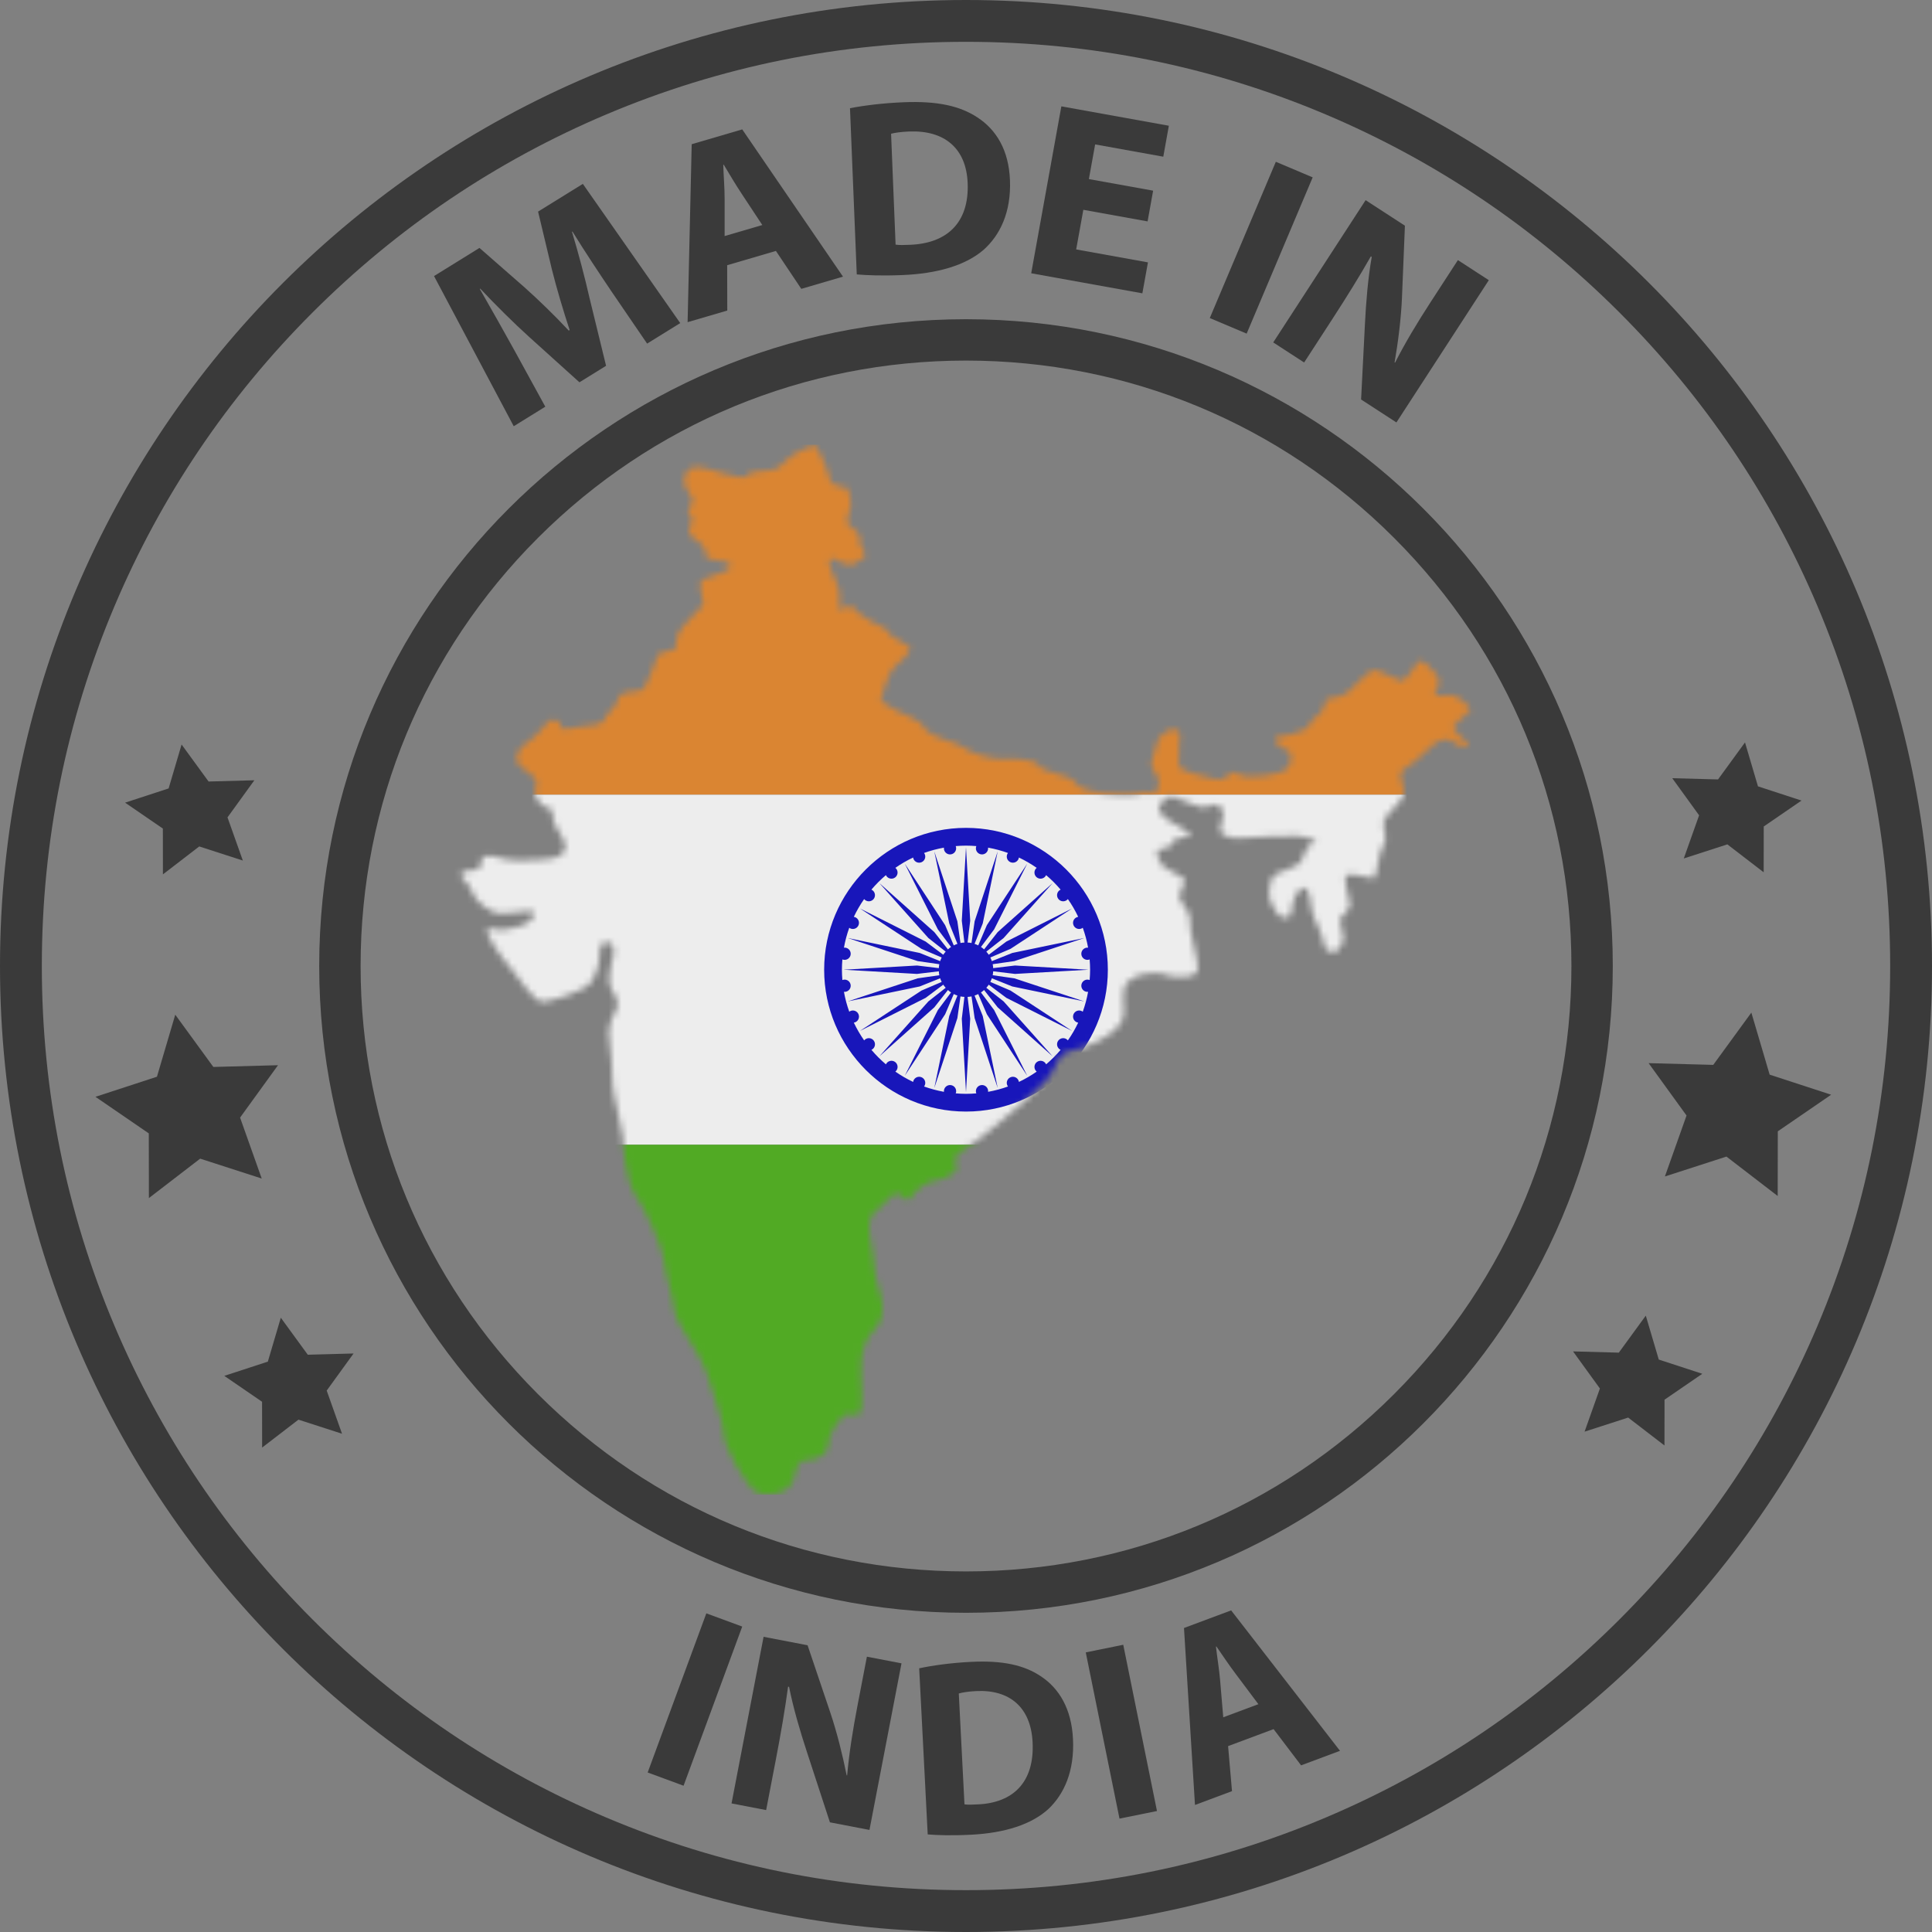
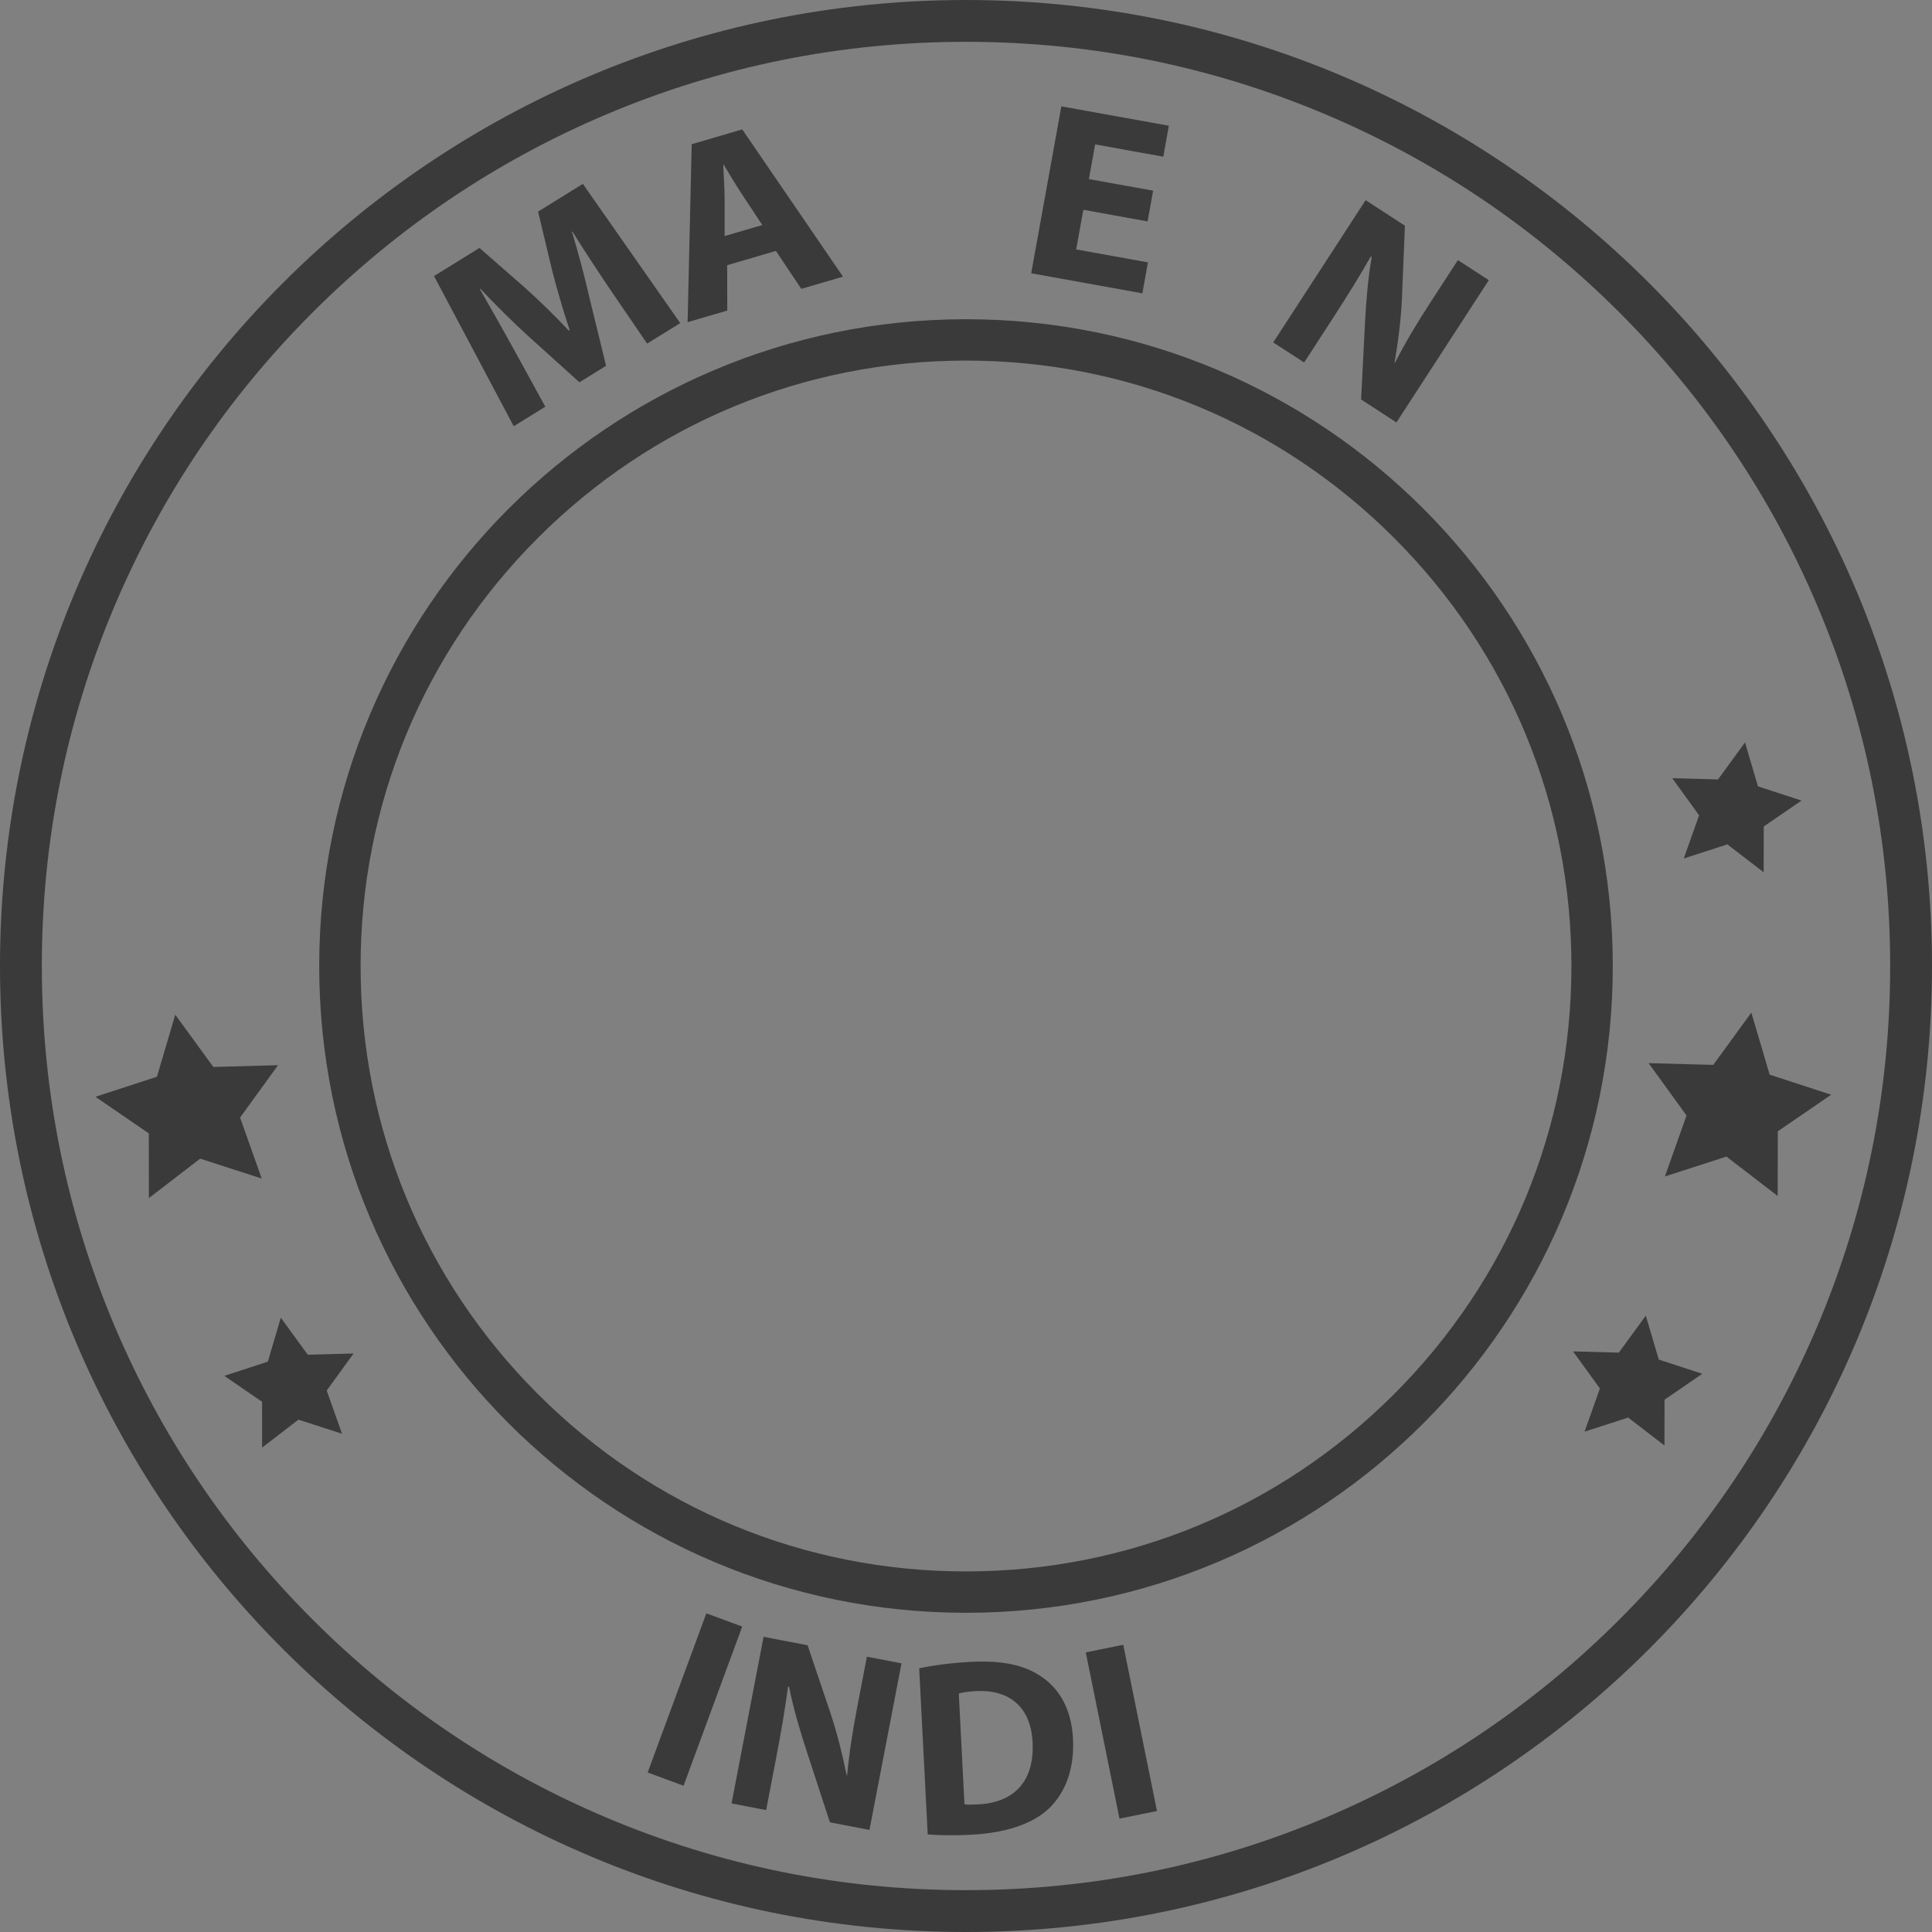
<svg xmlns="http://www.w3.org/2000/svg" width="300" height="300" viewBox="0 0 300 300" fill="none">
  <rect x="0" y="0" width="300" height="300" fill="#808080" stroke="none" />
  <g clip-path="url(#clip0_10413_1590)">
    <path d="M149.998 0C67.165 0 0 67.16 0 150.001C0 232.842 67.165 300 149.998 300C232.831 300 300 232.837 300 150.001C300 67.165 232.837 0 149.998 0ZM251.47 251.47C238.29 264.651 222.942 274.999 205.854 282.227C188.164 289.71 169.373 293.503 149.998 293.503C130.623 293.503 111.834 289.71 94.144 282.227C77.056 274.999 61.71 264.651 48.529 251.47C35.347 238.29 24.999 222.941 17.771 205.854C10.288 188.166 6.495 169.372 6.495 149.999C6.495 130.626 10.288 111.833 17.771 94.142C24.999 77.055 35.347 61.706 48.529 48.526C61.71 35.346 77.056 24.998 94.144 17.769C111.834 10.286 130.623 6.493 149.998 6.493C169.373 6.493 188.166 10.286 205.854 17.769C222.942 24.998 238.29 35.346 251.47 48.526C264.651 61.706 275.001 77.055 282.229 94.142C289.71 111.833 293.505 130.624 293.505 149.999C293.505 169.374 289.71 188.164 282.229 205.854C275.001 222.941 264.653 238.29 251.47 251.47Z" fill="#3A3A3A" />
    <path d="M274.791 166.871L271.949 157.239L266.031 165.355L255.994 165.084L261.884 173.217L258.524 182.681L268.08 179.593L276.04 185.714L276.056 175.671L284.34 169.988L274.791 166.871Z" fill="#3A3A3A" />
    <path d="M261.456 133.301L268.223 131.113L273.863 135.448L273.872 128.336L279.738 124.312L272.977 122.105L270.963 115.283L266.775 121.031L259.666 120.838L263.836 126.6L261.456 133.301Z" fill="#3A3A3A" />
    <path d="M257.573 211.112L255.558 204.292L251.37 210.038L244.261 209.845L248.432 215.606L246.052 222.307L252.82 220.12L258.458 224.454L258.468 217.343L264.333 213.321L257.573 211.112Z" fill="#3A3A3A" />
    <path d="M31.082 179.914L40.639 183.003L37.279 173.539L43.169 165.405L33.129 165.677L27.214 157.561L24.37 167.194L14.823 170.312L23.105 175.992L23.12 186.036L31.082 179.914Z" fill="#3A3A3A" />
-     <path d="M25.3 135.771L30.938 131.435L37.706 133.624L35.326 126.921L39.497 121.16L32.388 121.353L28.198 115.607L26.184 122.427L19.425 124.636L25.288 128.658L25.3 135.771Z" fill="#3A3A3A" />
    <path d="M50.73 215.928L54.901 210.169L47.792 210.361L43.604 204.614L41.59 211.434L34.827 213.642L40.693 217.665L40.704 224.778L46.342 220.443L53.111 222.631L50.73 215.928Z" fill="#3A3A3A" />
    <path d="M94.796 45.023C93.025 42.397 90.903 39.206 88.887 35.95L88.818 35.993C89.823 39.324 90.826 43.115 91.548 46.3L94.111 56.802L89.975 59.363L82.121 52.275C79.71 50.092 76.97 47.375 74.569 44.817L74.499 44.86C76.267 47.948 78.27 51.489 79.858 54.366L84.674 63.151L79.773 66.185L67.396 42.867L74.451 38.498L81.376 44.554C83.746 46.672 86.168 49.031 88.315 51.334L88.454 51.247C87.474 48.268 86.442 44.816 85.696 41.829L83.553 32.858L90.504 28.552L105.626 50.17L100.483 53.355L94.791 45.02L94.796 45.023Z" fill="#3A3A3A" />
    <path d="M112.914 41.182L112.931 48.222L106.771 50.026L107.407 22.392L115.254 20.093L130.899 42.957L124.425 44.854L120.483 38.964L112.912 41.182H112.914ZM118.369 34.941L115.15 30.062C114.239 28.698 113.218 26.962 112.386 25.577L112.307 25.6C112.354 27.216 112.523 29.244 112.519 30.832V36.655L118.367 34.943L118.369 34.941Z" fill="#3A3A3A" />
-     <path d="M131.986 16.802C134.261 16.358 137.232 16.003 140.336 15.876C145.606 15.662 149.074 16.46 151.766 18.227C154.708 20.141 156.637 23.309 156.826 27.955C157.032 32.992 155.253 36.545 152.726 38.798C149.919 41.22 145.511 42.493 140.12 42.713C136.893 42.843 134.557 42.743 133.038 42.611L131.986 16.802ZM139.069 37.985C139.604 38.082 140.503 38.045 141.239 38.014C146.919 37.824 150.514 34.704 150.258 28.419C150.035 22.953 146.569 20.199 141.175 20.419C139.827 20.473 138.893 20.628 138.366 20.767L139.067 37.985H139.069Z" fill="#3A3A3A" />
    <path d="M178.196 34.379L168.22 32.578L167.108 38.731L178.254 40.741L177.385 45.547L160.126 42.433L164.806 16.514L181.5 19.525L180.634 24.331L170.053 22.423L169.08 27.807L179.058 29.607L178.198 34.375L178.196 34.379Z" fill="#3A3A3A" />
-     <path d="M203.832 27.541L193.579 51.805L187.856 49.387L198.11 25.123L203.834 27.541H203.832Z" fill="#3A3A3A" />
    <path d="M197.705 53.174L212.053 31.082L218.155 35.045L217.696 46.258C217.558 49.475 217.105 53.097 216.551 56.278L216.62 56.322C218.205 53.205 220.04 50.155 222.21 46.812L226.382 40.389L231.183 43.506L216.836 65.596L211.35 62.034L211.947 50.305C212.108 47.055 212.416 43.202 213.002 39.899L212.865 39.811C211.121 42.873 209.168 46.03 206.827 49.635L202.506 56.288L197.705 53.17V53.174Z" fill="#3A3A3A" />
    <path d="M115.252 252.573L106.144 277.286L100.571 275.231L109.679 250.519L115.252 252.573Z" fill="#3A3A3A" />
    <path d="M113.594 280.03L118.569 254.162L125.401 255.475L128.95 265.989C129.961 269.008 130.837 272.52 131.467 275.667L131.544 275.682C131.856 272.2 132.412 268.686 133.165 264.772L134.611 257.249L139.985 258.283L135.01 284.151L128.869 282.97L125.261 271.929C124.255 268.871 123.171 265.199 122.526 261.932L122.372 261.903C121.901 265.394 121.277 269.054 120.464 273.277L118.966 281.068L113.592 280.034L113.594 280.03Z" fill="#3A3A3A" />
    <path d="M142.731 259.053C144.897 258.591 147.736 258.209 150.701 258.057C155.734 257.799 159.062 258.568 161.655 260.314C164.49 262.203 166.375 265.355 166.612 269.998C166.87 275.033 165.214 278.599 162.826 280.873C160.173 283.319 155.977 284.628 150.824 284.892C147.741 285.05 145.508 284.969 144.054 284.847L142.731 259.053ZM149.761 280.174C150.275 280.265 151.132 280.22 151.837 280.184C157.263 279.945 160.662 276.797 160.34 270.514C160.061 265.051 156.712 262.326 151.562 262.59C150.275 262.655 149.382 262.819 148.881 262.964L149.763 280.174H149.761Z" fill="#3A3A3A" />
    <path d="M174.418 255.4L179.655 281.214L173.834 282.394L168.597 256.581L174.418 255.4Z" fill="#3A3A3A" />
-     <path d="M190.698 271.136L191.305 278.127L185.555 280.274L183.849 252.795L191.172 250.061L208.075 271.867L202.032 274.122L197.763 268.498L190.696 271.136H190.698ZM195.401 264.624L191.908 259.962C190.922 258.662 189.799 256.994 188.886 255.668L188.813 255.695C188.994 257.297 189.326 259.299 189.455 260.878L189.946 266.661L195.401 264.624Z" fill="#3A3A3A" />
    <path d="M150 49.568C94.533 49.568 49.567 94.533 49.567 150.001C49.567 205.468 94.533 250.434 150 250.434C205.467 250.434 250.433 205.468 250.433 150.001C250.433 94.533 205.467 49.568 150 49.568ZM216.474 216.475C198.718 234.231 175.111 244.01 150 244.01C124.889 244.01 101.282 234.232 83.526 216.475C65.771 198.719 55.993 175.112 55.993 150.001C55.993 124.89 65.771 101.282 83.526 83.527C101.282 65.771 124.889 55.991 150 55.991C175.111 55.991 198.718 65.769 216.474 83.527C234.229 101.282 244.009 124.89 244.009 150.001C244.009 175.112 234.231 198.719 216.474 216.475Z" fill="#3A3A3A" />
    <mask id="mask0_10413_1590" style="mask-type:luminance" maskUnits="userSpaceOnUse" x="71" y="69" width="158" height="164">
-       <path d="M126.42 69.056C121.978 70.683 121.841 72.17 120.558 72.78C119.276 73.391 116.652 72.842 116.041 73.88C115.431 74.918 109.448 72.353 108.044 72.476C106.641 72.597 105.603 74.246 106.641 75.956C107.678 77.666 107.861 77.787 107.068 78.763C106.275 79.739 108.106 80.656 107.374 81.266C106.643 81.877 106.825 83.159 108.106 83.891C109.388 84.623 109.633 85.601 109.633 86.394C109.633 87.188 113.54 86.822 113.419 87.921C113.297 89.021 109.084 89.569 108.778 90.363C108.474 91.156 109.388 93.659 109.144 93.965C108.899 94.272 105.298 97.751 105.116 98.789C104.933 99.827 105.481 101.048 103.619 101.14C101.757 101.232 102.123 102.147 101.268 104.102C100.413 106.056 100.169 107.215 99.193 107.277C98.216 107.338 96.017 107.46 96.017 108.498C96.017 109.535 94.003 110.878 93.849 111.702C93.697 112.526 91.621 112.709 90.094 112.832C88.567 112.953 87.287 113.625 87.164 112.832C87.042 112.039 85.881 110.939 84.539 112.711C83.197 114.48 81.121 115.886 81.121 115.886C81.121 115.886 79.107 117.779 81.121 119.244C83.135 120.709 83.686 121.137 83.135 122.602C82.587 124.068 84.662 125.533 85.394 125.595C86.128 125.656 85.394 126.939 86.432 128.585C87.47 130.233 88.263 131.454 87.47 132.43C86.677 133.407 85.09 133.407 83.38 133.53C81.67 133.651 79.107 133.774 77.153 133.102C75.198 132.43 74.588 133.285 74.588 134.446C74.588 135.608 71.902 134.751 71.657 135.667C71.413 136.584 72.817 136.888 73.275 138.446C73.733 140.002 76.053 141.529 77.091 141.773C78.129 142.018 82.585 141.407 82.585 141.407C82.585 141.407 83.989 142.873 80.264 143.972C76.54 145.072 76.358 143.666 75.716 144.248C75.075 144.827 77.883 148.734 79.348 150.382C80.813 152.031 82.889 155.693 84.354 155.572C85.82 155.45 90.886 153.802 91.681 152.641C92.474 151.482 93.085 150.016 93.085 148.428C93.085 146.839 93.512 145.803 94.733 146.473C95.954 147.145 94.916 149.281 94.854 149.953C94.793 150.625 94.244 152.701 95.037 153.798C95.831 154.898 96.258 156.057 95.465 157.278C94.671 158.499 94.381 160.185 94.633 161.445C94.885 162.704 95.114 167.077 95.114 168.313C95.114 169.549 96.67 175.478 96.716 176.531C96.763 177.585 97.128 183.423 98.73 185.666C100.333 187.91 102.988 194.044 103.08 195.602C103.173 197.158 104.546 201.646 104.729 203.524C104.911 205.401 108.803 210.346 109.627 212.865C110.451 215.383 112.419 221.016 112.419 222.801C112.419 224.586 115.808 230.813 117.547 231.729C119.288 232.646 122.033 231.776 122.858 230.539C123.682 229.303 123.316 226.738 125.284 226.738C127.252 226.738 128.58 225.365 128.488 224.907C128.395 224.449 129.037 222.206 129.77 221.335C130.504 220.465 130.914 219.183 132.562 219.687C134.211 220.192 133.798 217.215 133.798 215.43C133.798 213.645 133.005 209.233 135.813 206.426C138.62 203.618 135.813 199.467 135.813 197.025C135.813 194.584 133.981 189.456 135.813 188.235C137.644 187.014 138.743 184.328 140.085 185.793C141.429 187.259 141.185 185.549 143.137 184.207C145.092 182.863 146.39 183.596 148.061 182.131C149.73 180.666 146.678 180.421 149.73 178.469C152.782 176.514 154.369 174.806 156.324 173.341C158.278 171.875 160.23 169.923 162.245 167.907C164.259 165.893 163.772 163.572 166.579 163.083C169.386 162.594 173.051 160.518 174.027 158.932C175.003 157.345 174.148 155.635 174.516 153.681C174.882 151.726 177.324 151.116 179.278 151.116C181.232 151.116 180.988 151.628 182.696 151.678C184.406 151.726 185.748 151.649 185.992 150.59C186.237 149.529 184.527 144.28 184.772 143.059C185.016 141.839 183.672 140.556 183.245 139.763C182.817 138.97 183.855 137.504 183.976 136.832C184.098 136.16 181.046 135.063 180.497 134.391C179.948 133.719 179.031 131.887 180.314 131.826C181.596 131.764 181.656 131.46 182.207 130.605C182.755 129.75 184.465 130.299 184.772 129.812C185.078 129.323 182.574 128.102 181.537 127.432C180.499 126.76 179.644 125.783 180.01 125.173C180.375 124.563 181.169 123.403 182.33 123.769C183.489 124.135 186.909 125.845 187.458 125.296C188.006 124.747 188.557 124.869 189.472 125.296C190.388 125.724 189.716 127.676 189.472 128.654C189.227 129.631 191.058 130.364 192.89 130.12C194.721 129.875 200.031 129.814 201.376 129.814C202.72 129.814 205.161 130.73 204 130.973C202.841 131.217 202.718 132.255 202.107 133.597C201.497 134.939 198.017 135.307 197.59 136.222C197.162 137.138 196.735 139.152 197.407 140.252C198.079 141.351 198.383 142.328 199.177 142.449C199.97 142.57 200.521 142.57 200.58 141.228C200.642 139.884 201.435 137.993 202.411 137.87C203.388 137.749 203.449 140.007 203.694 141.35C203.938 142.692 205.342 144.891 205.525 146.356C205.708 147.821 206.625 147.821 207.173 147.821C207.722 147.821 208.332 146.783 208.577 146.111C208.822 145.439 207.722 142.998 208.271 142.387C208.82 141.777 209.613 141.288 209.613 140.373C209.613 139.459 208.392 136.405 209.124 135.918C209.856 135.428 212.91 136.528 213.337 136.407C213.764 136.285 214.069 132.255 214.802 131.279C215.534 130.303 214.802 129.082 214.802 127.982C214.802 126.883 216.085 126.028 216.94 124.93C217.795 123.831 218.282 123.709 217.916 122.244C217.55 120.779 217.125 119.924 218.039 119.437C218.954 118.948 220.847 117.361 222.006 116.14C223.165 114.919 224.386 114.613 225.181 114.919C225.974 115.225 227.012 116.446 227.806 115.836C228.599 115.225 224.875 113.577 225.913 112.539C226.951 111.501 228.354 110.219 228.354 110.219C228.354 110.219 226.827 107.654 224.692 107.96C222.555 108.267 222.495 107.777 223.165 106.861C223.837 105.944 223.165 104.602 222.555 104.236C221.944 103.87 220.968 101.916 220.113 102.894C219.258 103.87 218.343 105.887 217.458 105.673C216.572 105.459 213.826 103.811 213.154 104.055C212.482 104.3 210.347 106.435 209.34 107.444C208.333 108.451 205.768 108.33 205.829 108.758C205.891 109.185 205.281 110.833 204.426 111.261C203.571 111.688 203.419 112.94 202.471 113.337C201.526 113.733 199.54 114.436 198.747 114.253C197.954 114.07 197.954 115.718 198.868 116.023C199.785 116.329 200.455 116.512 200.455 117.609C200.455 118.707 200.089 119.075 199.569 119.593C199.049 120.111 193.679 121.21 192.273 120.172C190.87 119.134 190.687 121.576 188.611 120.966C186.535 120.355 183.056 119.866 183.056 118.707C183.056 117.548 183.117 116.51 183.117 115.532C183.117 114.553 183.607 113.577 182.569 113.273C181.531 112.967 180.279 114.218 179.975 114.525C179.669 114.831 179.272 117.059 178.845 118.218C178.417 119.377 180.127 120.476 179.944 121.576C179.761 122.675 179.638 123.407 178.358 123.041C177.075 122.675 178.051 123.469 173.902 123.348C169.75 123.226 167.309 122.431 166.82 121.393C166.331 120.355 161.692 119.866 161.326 118.89C160.96 117.914 157.236 117.731 155.648 117.852C154.061 117.973 150.52 116.876 149.665 116.082C148.81 115.289 144.537 114.617 143.561 113.03C142.585 111.444 139.958 110.893 139.105 110.283C138.25 109.672 136.602 108.939 136.785 108.634C136.968 108.328 137.702 104.544 139.044 103.445C140.386 102.345 141.058 101.49 141.364 100.88C141.67 100.27 138.006 98.866 137.884 98.132C137.763 97.401 136.053 97.094 134.771 96.178C133.488 95.261 132.634 94.895 132.268 94.04C131.902 93.186 130.864 95.567 130.527 94.558C130.192 93.551 130.558 92.575 130.192 91.231C129.826 89.889 128.544 87.813 128.788 87.08C129.033 86.348 129.582 86.897 131.047 87.507C132.512 88.118 133.184 87.201 134.099 86.591C135.015 85.98 133.123 84.698 133.488 83.66C133.854 82.622 131.534 81.705 131.534 81.095C131.534 80.485 131.9 79.568 132.083 78.775C132.266 77.981 131.777 75.723 131.411 75.661C131.045 75.599 129.091 75.661 128.846 74.319C128.601 72.975 126.786 68.929 126.404 69.068L126.42 69.056Z" fill="white" />
-     </mask>
+       </mask>
    <g mask="url(#mask0_10413_1590)">
      <path d="M272.286 69.052H27.714V123.401H272.286V69.052Z" fill="#DA8532" />
      <path d="M272.286 123.403H27.714V177.752H272.286V123.403Z" fill="#EDEDED" />
      <path d="M272.286 177.752H27.714V232.101H272.286V177.752Z" fill="#51AA24" />
      <path fill-rule="evenodd" clip-rule="evenodd" d="M150 128.55C137.869 128.55 127.974 138.446 127.974 150.577C127.974 162.708 137.869 172.603 150 172.603C162.131 172.603 172.026 162.708 172.026 150.577C172.026 138.446 162.131 128.55 150 128.55ZM162.443 165.271C162.414 165.207 162.379 165.147 162.335 165.09C162.015 164.674 161.418 164.595 161.003 164.914C160.585 165.234 160.508 165.831 160.827 166.247C160.872 166.305 160.924 166.355 160.977 166.399C160.107 167.006 159.185 167.543 158.218 168.001C158.207 167.928 158.189 167.857 158.16 167.787C157.96 167.302 157.404 167.071 156.918 167.273C156.433 167.474 156.202 168.03 156.404 168.515C156.433 168.587 156.474 168.652 156.518 168.712C155.524 169.07 154.49 169.347 153.429 169.538C153.437 169.465 153.439 169.389 153.429 169.312C153.36 168.793 152.882 168.425 152.363 168.494C151.843 168.563 151.475 169.041 151.544 169.561C151.554 169.638 151.575 169.709 151.602 169.778C151.074 169.823 150.543 169.85 150.004 169.85C149.465 169.85 148.933 169.821 148.406 169.778C148.433 169.709 148.454 169.638 148.463 169.561C148.533 169.041 148.165 168.561 147.645 168.494C147.123 168.425 146.646 168.793 146.578 169.312C146.569 169.389 146.571 169.465 146.578 169.538C145.517 169.345 144.485 169.07 143.49 168.712C143.534 168.652 143.572 168.587 143.603 168.515C143.804 168.03 143.574 167.474 143.089 167.273C142.604 167.073 142.047 167.302 141.847 167.787C141.818 167.859 141.801 167.93 141.789 168.001C140.823 167.543 139.902 167.006 139.03 166.399C139.084 166.355 139.136 166.305 139.18 166.247C139.5 165.831 139.421 165.234 139.005 164.914C138.589 164.595 137.992 164.674 137.673 165.09C137.628 165.147 137.594 165.209 137.565 165.271C136.754 164.583 136.001 163.83 135.314 163.02C135.377 162.991 135.437 162.956 135.495 162.912C135.911 162.592 135.99 161.995 135.67 161.577C135.35 161.162 134.753 161.083 134.336 161.402C134.278 161.447 134.228 161.499 134.184 161.552C133.577 160.682 133.04 159.76 132.581 158.795C132.653 158.783 132.726 158.766 132.795 158.737C133.28 158.537 133.512 157.981 133.309 157.495C133.109 157.01 132.553 156.779 132.067 156.981C131.996 157.01 131.931 157.05 131.871 157.095C131.513 156.101 131.236 155.067 131.045 154.006C131.118 154.014 131.193 154.016 131.27 154.006C131.79 153.937 132.158 153.459 132.089 152.939C132.019 152.42 131.542 152.052 131.022 152.121C130.945 152.131 130.874 152.152 130.804 152.179C130.76 151.651 130.733 151.12 130.733 150.581C130.733 150.041 130.76 149.51 130.804 148.982C130.874 149.009 130.945 149.031 131.022 149.04C131.544 149.109 132.021 148.742 132.089 148.222C132.158 147.702 131.79 147.222 131.27 147.155C131.193 147.145 131.118 147.147 131.045 147.155C131.237 146.094 131.513 145.06 131.871 144.066C131.931 144.111 131.996 144.149 132.067 144.18C132.553 144.38 133.109 144.151 133.309 143.666C133.51 143.181 133.28 142.624 132.795 142.424C132.724 142.395 132.653 142.378 132.58 142.366C133.038 141.4 133.575 140.479 134.182 139.607C134.226 139.661 134.276 139.713 134.334 139.757C134.75 140.077 135.348 139.998 135.668 139.582C135.988 139.166 135.909 138.569 135.493 138.247C135.435 138.203 135.374 138.168 135.312 138.14C135.999 137.329 136.752 136.576 137.563 135.889C137.592 135.952 137.626 136.014 137.671 136.07C137.99 136.486 138.587 136.564 139.003 136.245C139.419 135.925 139.498 135.328 139.178 134.91C139.134 134.853 139.084 134.803 139.028 134.758C139.899 134.152 140.821 133.615 141.787 133.156C141.799 133.229 141.816 133.301 141.845 133.372C142.046 133.857 142.602 134.088 143.087 133.886C143.572 133.686 143.804 133.129 143.601 132.644C143.572 132.573 143.532 132.507 143.488 132.448C144.481 132.089 145.515 131.812 146.576 131.622C146.569 131.695 146.567 131.77 146.576 131.847C146.646 132.367 147.123 132.735 147.643 132.665C148.163 132.596 148.531 132.118 148.461 131.598C148.452 131.521 148.431 131.45 148.404 131.381C148.931 131.337 149.463 131.31 150.002 131.31C150.541 131.31 151.072 131.337 151.6 131.381C151.573 131.45 151.552 131.521 151.542 131.598C151.473 132.118 151.841 132.598 152.361 132.665C152.881 132.735 153.36 132.367 153.427 131.847C153.437 131.77 153.435 131.695 153.427 131.622C154.488 131.814 155.522 132.089 156.516 132.448C156.472 132.507 156.433 132.573 156.402 132.644C156.202 133.129 156.431 133.686 156.917 133.886C157.402 134.086 157.958 133.857 158.158 133.372C158.187 133.301 158.205 133.229 158.216 133.156C159.183 133.615 160.103 134.152 160.976 134.758C160.922 134.803 160.87 134.853 160.825 134.91C160.506 135.326 160.585 135.925 161.001 136.245C161.417 136.564 162.013 136.486 162.333 136.07C162.377 136.012 162.412 135.952 162.441 135.889C163.252 136.576 164.004 137.329 164.692 138.14C164.628 138.168 164.569 138.203 164.511 138.247C164.095 138.567 164.016 139.164 164.336 139.582C164.655 139.998 165.252 140.077 165.668 139.757C165.726 139.713 165.776 139.661 165.82 139.607C166.427 140.477 166.964 141.4 167.422 142.366C167.351 142.378 167.278 142.395 167.209 142.424C166.723 142.624 166.492 143.181 166.694 143.666C166.895 144.151 167.451 144.382 167.936 144.18C168.008 144.151 168.073 144.111 168.133 144.066C168.491 145.06 168.768 146.094 168.959 147.155C168.886 147.147 168.811 147.145 168.734 147.155C168.214 147.224 167.846 147.702 167.915 148.222C167.985 148.744 168.462 149.109 168.982 149.04C169.059 149.031 169.13 149.009 169.2 148.982C169.244 149.51 169.271 150.041 169.271 150.581C169.271 151.12 169.242 151.651 169.2 152.179C169.13 152.152 169.059 152.131 168.982 152.121C168.462 152.052 167.985 152.42 167.915 152.939C167.846 153.459 168.214 153.939 168.734 154.006C168.811 154.016 168.886 154.014 168.959 154.006C168.766 155.067 168.491 156.101 168.133 157.095C168.073 157.05 168.008 157.01 167.936 156.981C167.451 156.781 166.895 157.01 166.694 157.495C166.494 157.981 166.723 158.537 167.209 158.737C167.28 158.766 167.351 158.783 167.422 158.795C166.964 159.762 166.427 160.682 165.82 161.552C165.776 161.499 165.726 161.448 165.668 161.402C165.252 161.083 164.655 161.162 164.336 161.577C164.016 161.993 164.095 162.592 164.511 162.912C164.569 162.956 164.628 162.991 164.692 163.02C164.004 163.83 163.252 164.583 162.441 165.271H162.443ZM153.531 152.899C153.418 153.07 153.291 153.232 153.154 153.384L155.84 155.495L163.45 164.027L154.918 156.417L152.807 153.731C152.655 153.868 152.494 153.995 152.322 154.108L154.369 156.841L159.51 167.052L153.239 157.493L151.897 154.355C151.714 154.447 151.525 154.526 151.33 154.592L152.599 157.759L154.924 168.952L151.34 158.096L150.857 154.722C150.658 154.763 150.454 154.786 150.246 154.798L150.653 158.187L150 169.599L149.347 158.187L149.753 154.798C149.546 154.786 149.341 154.763 149.143 154.722L148.66 158.096L145.076 168.952L147.4 157.759L148.669 154.592C148.473 154.526 148.284 154.445 148.103 154.355L146.761 157.493L140.49 167.052L145.631 156.841L147.678 154.108C147.506 153.995 147.345 153.868 147.193 153.731L145.082 156.417L136.55 164.027L144.16 155.495L146.846 153.384C146.709 153.232 146.582 153.07 146.468 152.899L143.736 154.946L133.527 160.087L143.085 153.816L146.224 152.473C146.132 152.291 146.053 152.102 145.987 151.907L142.82 153.176L131.626 155.5L142.483 151.917L145.856 151.434C145.816 151.235 145.793 151.031 145.781 150.823L142.392 151.23L130.979 150.577L142.392 149.924L145.781 150.33C145.793 150.122 145.816 149.918 145.856 149.72L142.483 149.237L131.626 145.653L142.82 147.977L145.987 149.246C146.053 149.05 146.132 148.861 146.224 148.678L143.085 147.336L133.527 141.065L143.736 146.206L146.468 148.253C146.582 148.081 146.709 147.919 146.846 147.767L144.16 145.657L136.55 137.125L145.082 144.735L147.193 147.421C147.345 147.284 147.506 147.157 147.678 147.043L145.631 144.313L140.49 134.102L146.761 143.66L148.103 146.799C148.286 146.706 148.475 146.627 148.669 146.562L147.4 143.394L145.076 132.201L148.66 143.057L149.143 146.431C149.341 146.391 149.546 146.367 149.753 146.356L149.347 142.967L150 131.554L150.653 142.967L150.246 146.356C150.454 146.367 150.658 146.391 150.857 146.431L151.34 143.057L154.924 132.201L152.599 143.394L151.33 146.562C151.527 146.627 151.716 146.706 151.899 146.799L153.241 143.66L159.512 134.102L154.371 144.313L152.324 147.043C152.495 147.157 152.657 147.284 152.809 147.421L154.92 144.735L163.452 137.125L155.842 145.657L153.156 147.767C153.293 147.921 153.42 148.081 153.533 148.253L156.264 146.206L166.475 141.065L156.917 147.336L153.778 148.678C153.87 148.861 153.949 149.05 154.015 149.246L157.182 147.977L168.375 145.653L157.519 149.237L154.146 149.72C154.186 149.918 154.209 150.122 154.221 150.33L157.61 149.924L169.022 150.577L157.61 151.23L154.221 150.823C154.209 151.031 154.186 151.235 154.146 151.434L157.519 151.917L168.375 155.5L157.182 153.176L154.015 151.907C153.949 152.104 153.868 152.292 153.778 152.473L156.917 153.816L166.475 160.087L156.264 154.946L153.531 152.899Z" fill="#1816BA" />
    </g>
  </g>
  <defs>
    <clipPath id="clip0_10413_1590">
      <rect width="300" height="300" fill="white" />
    </clipPath>
  </defs>
</svg>